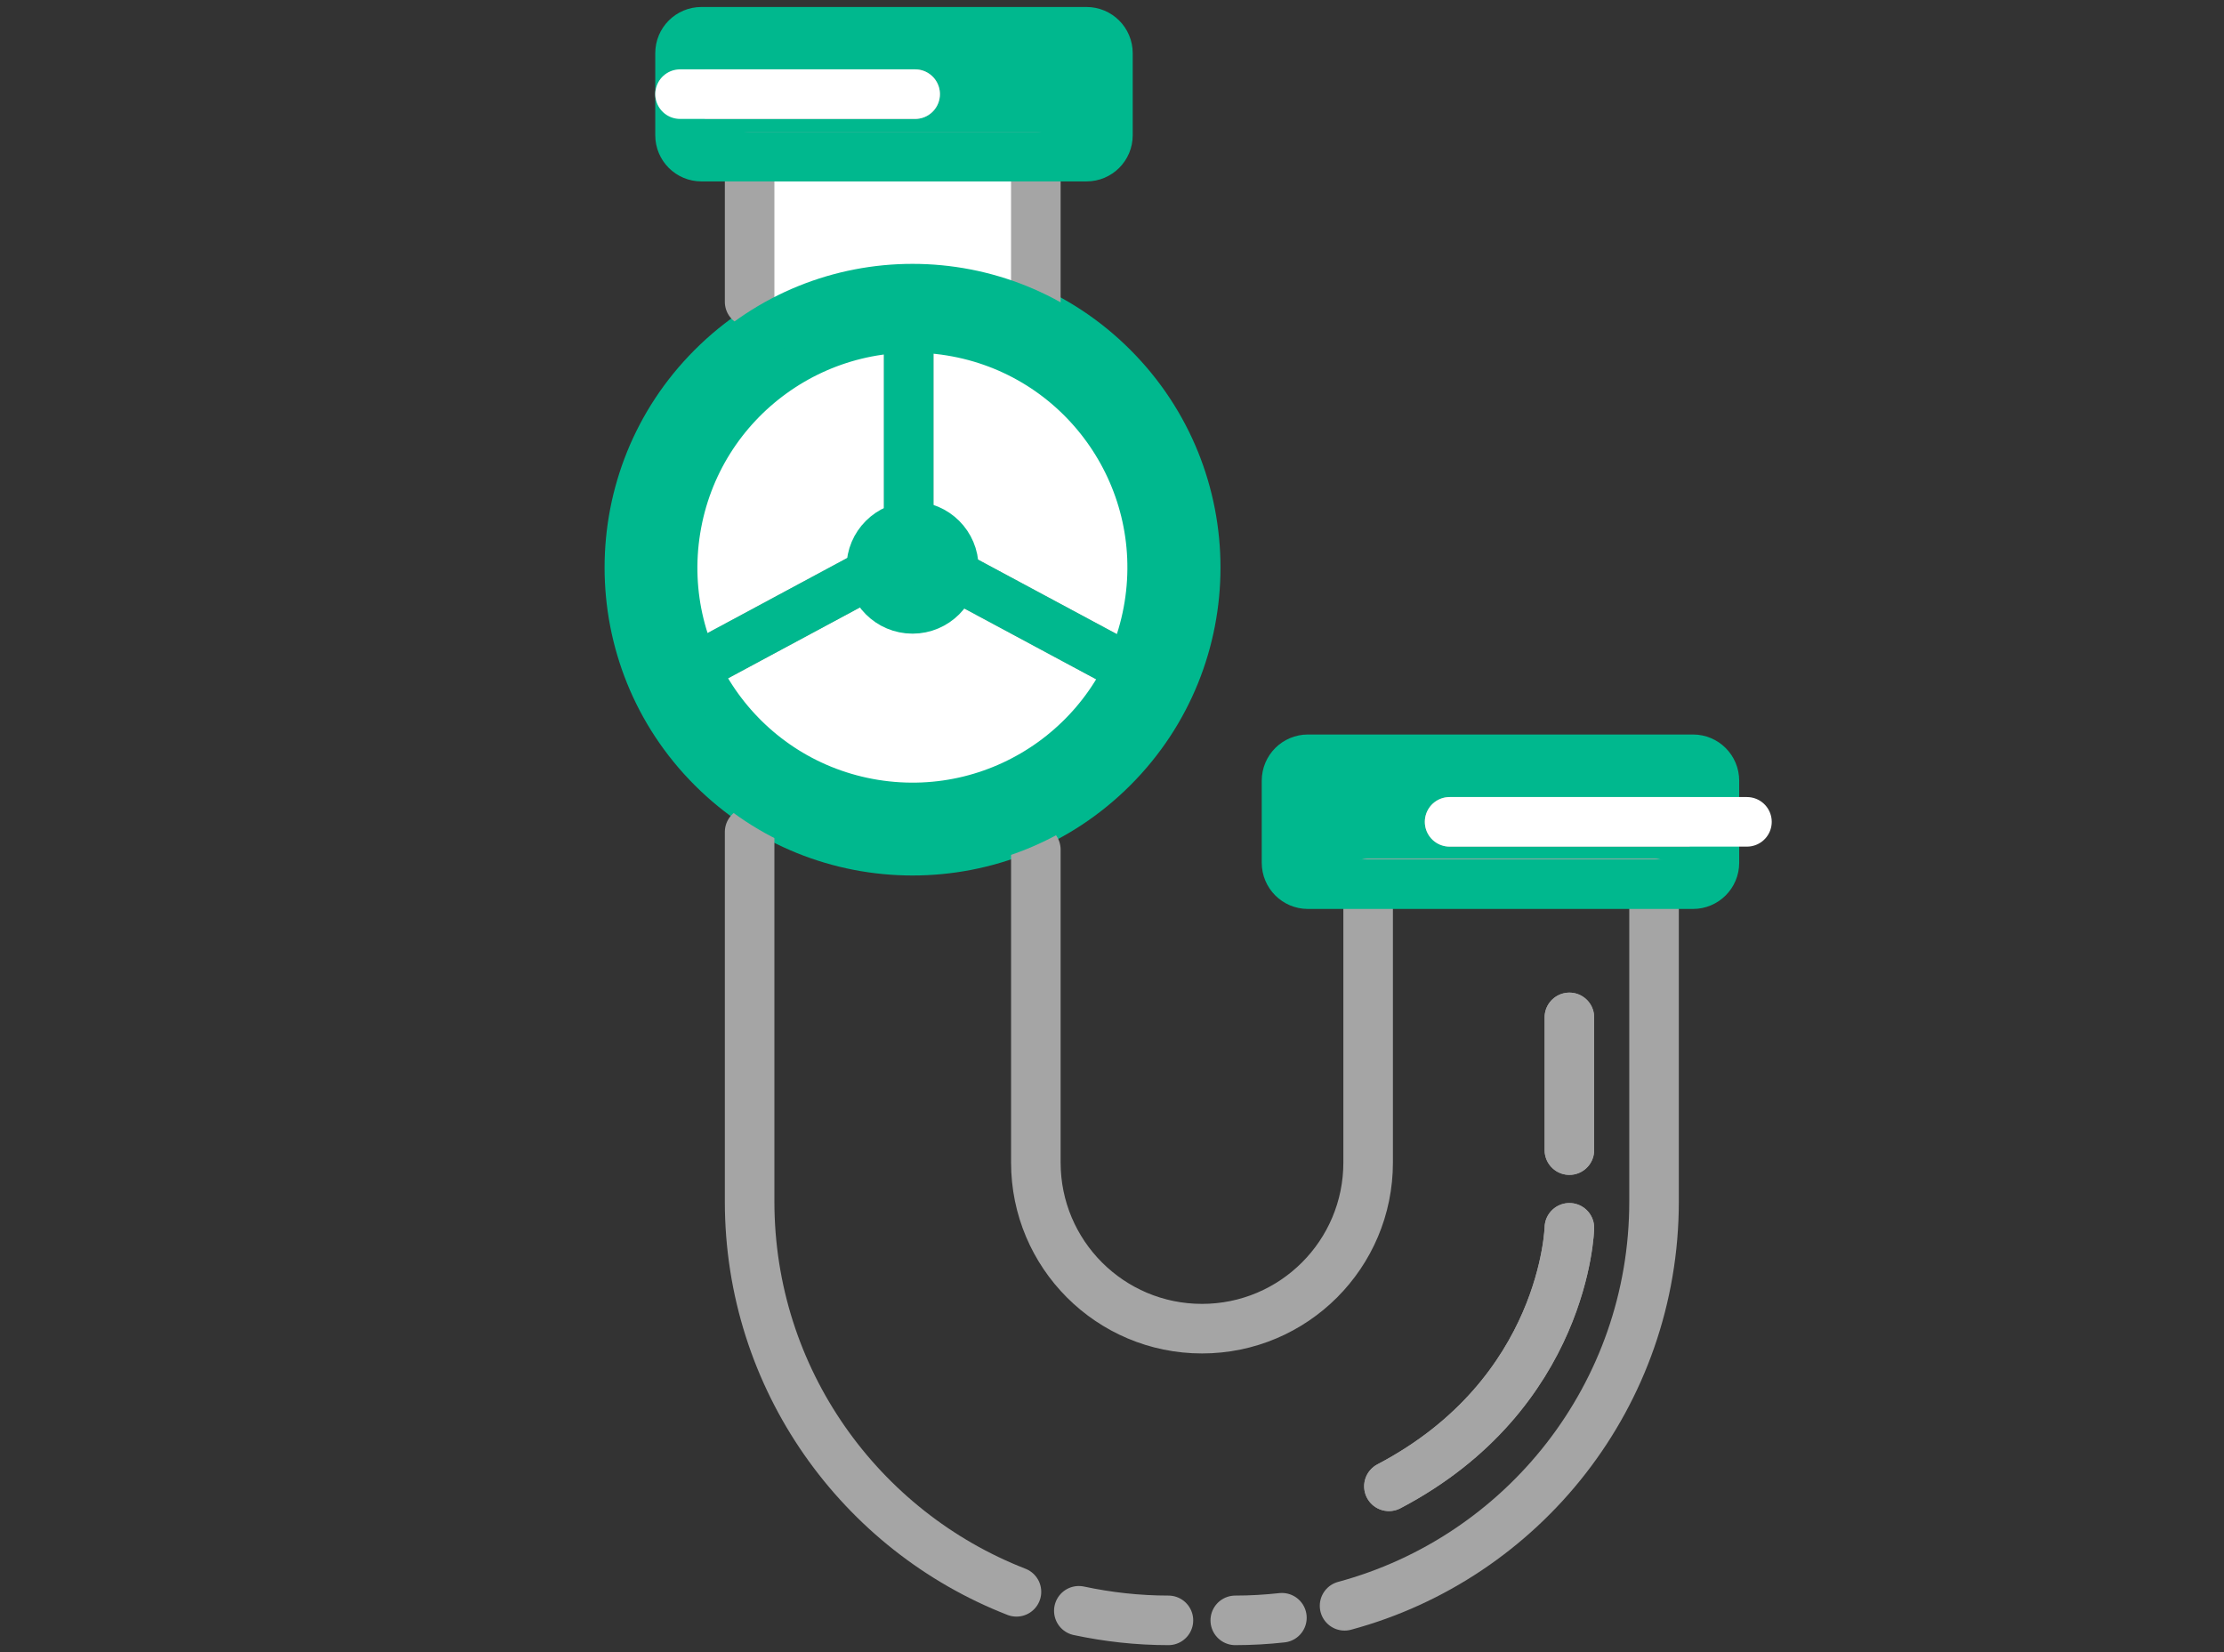
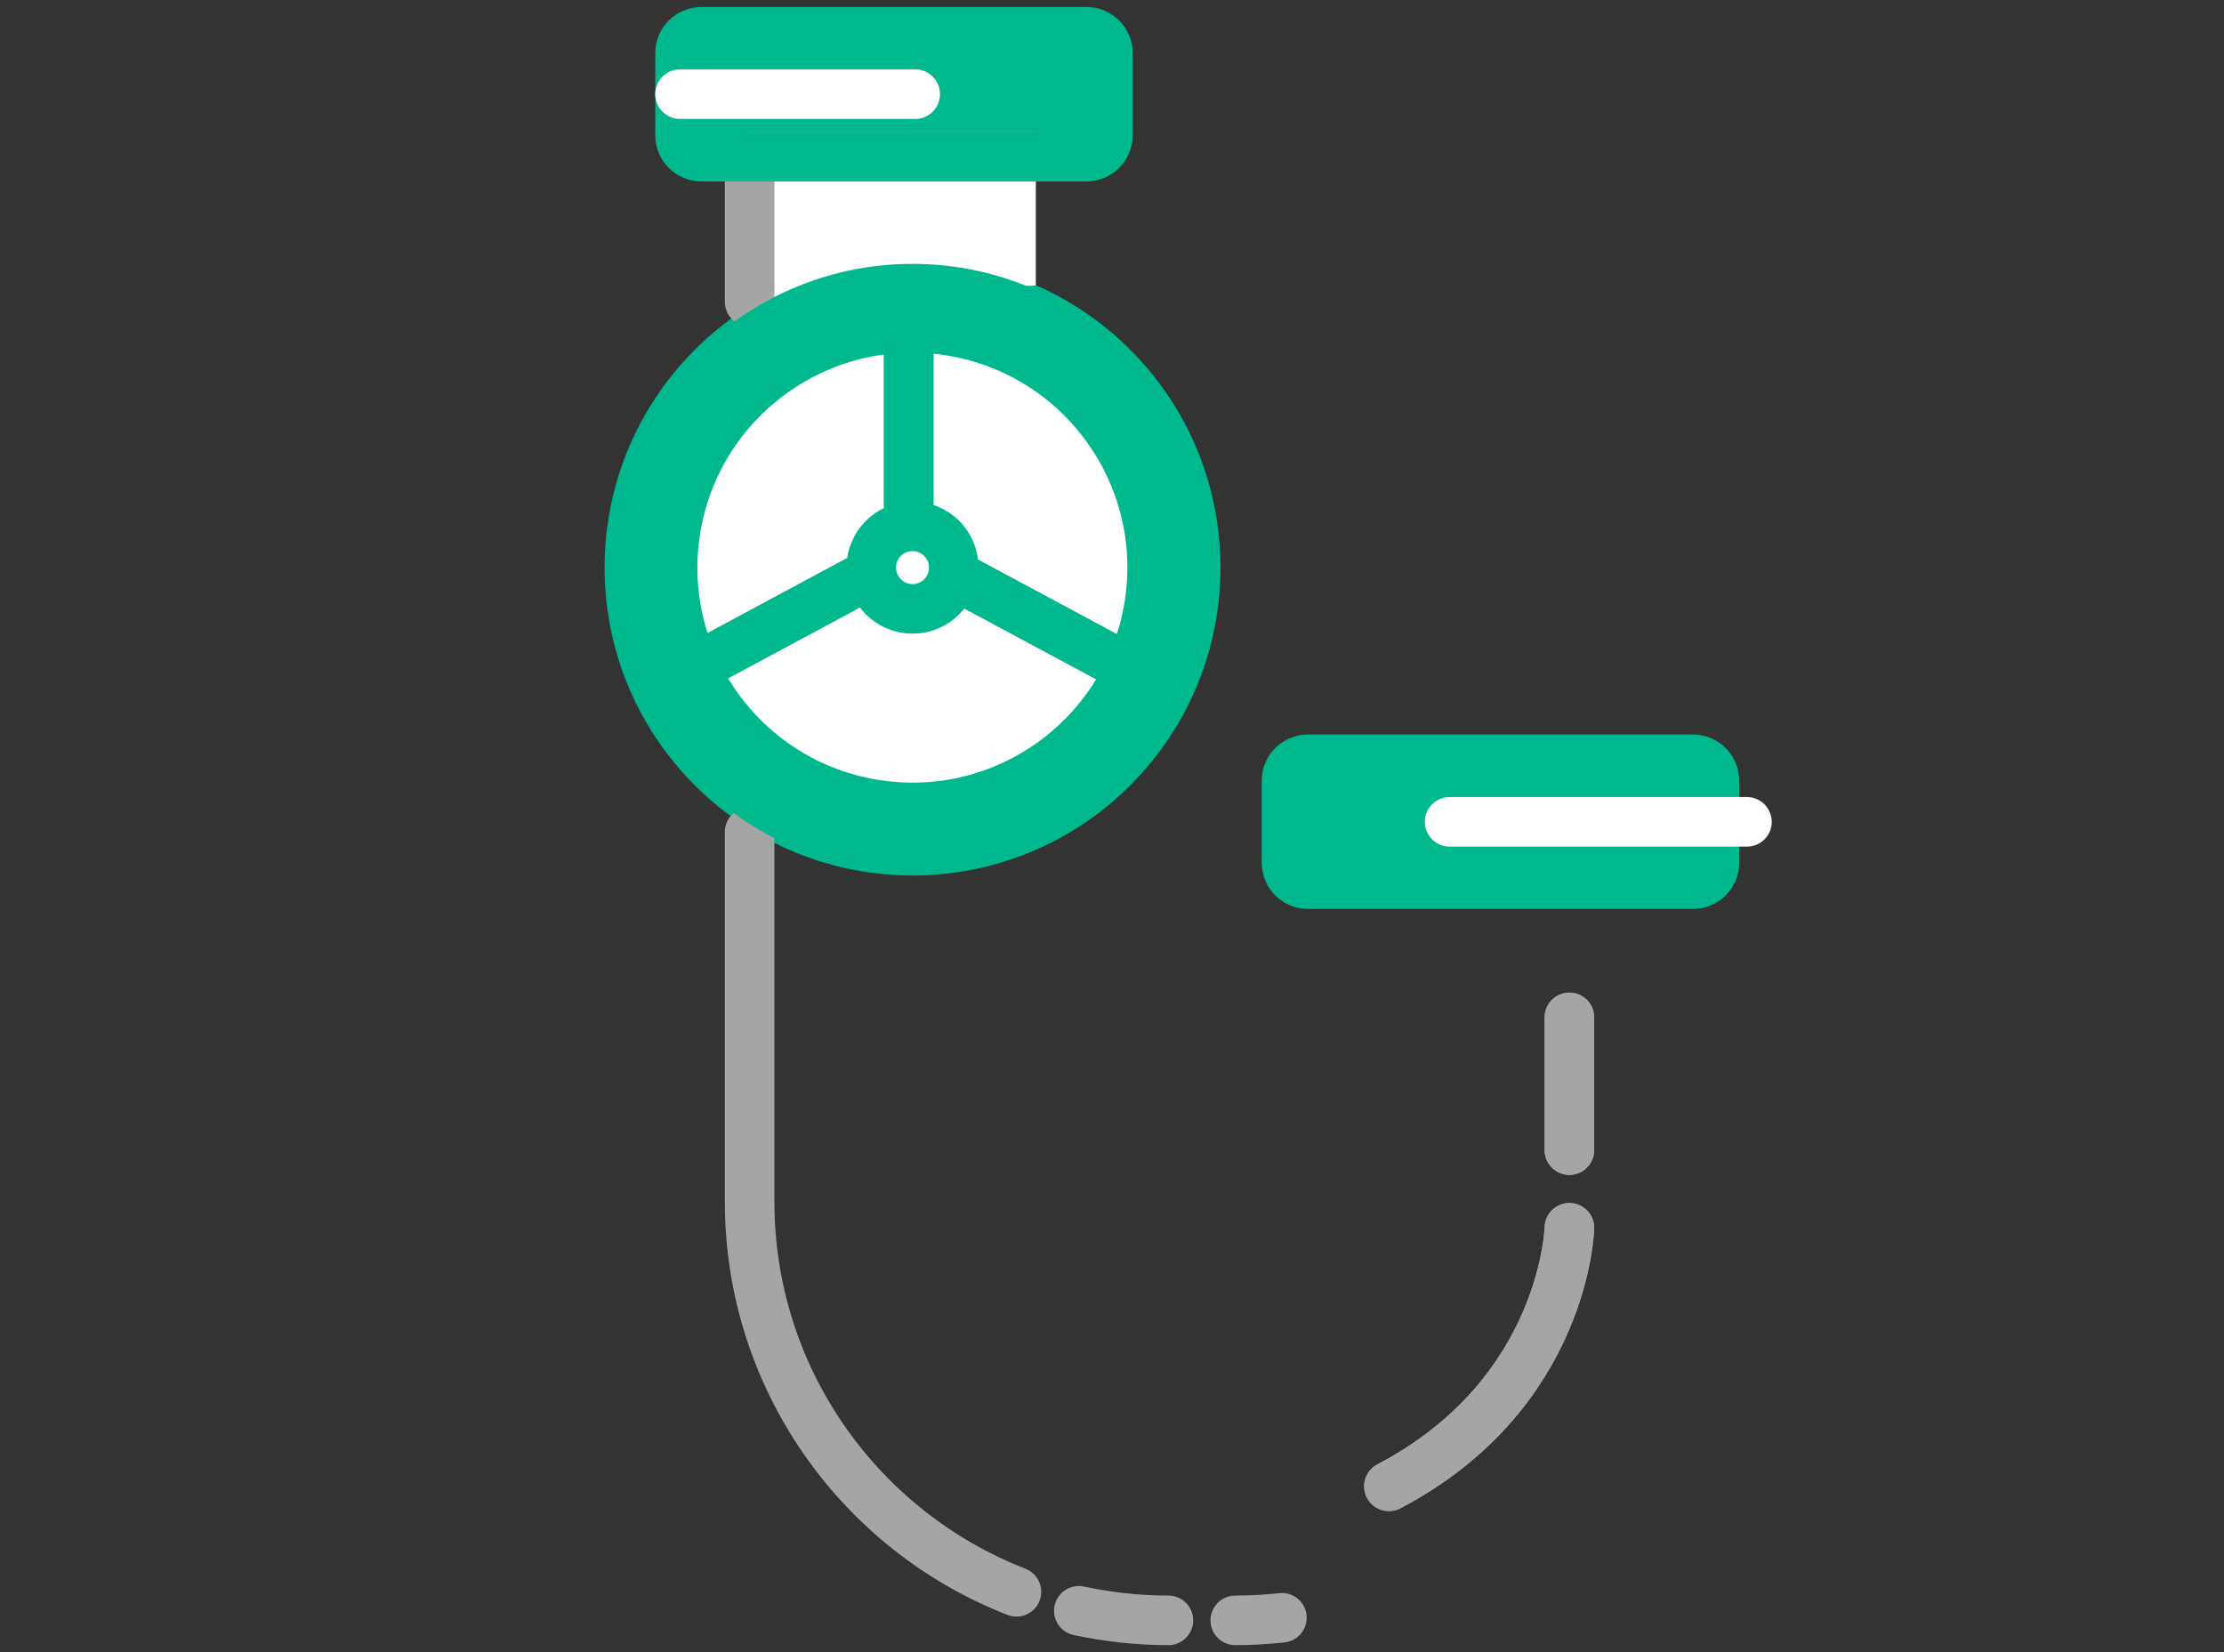
<svg xmlns="http://www.w3.org/2000/svg" width="70" height="52" fill="none">
  <rect width="100%" height="100%" fill="#333333" stroke="none" />
  <path d="M53.287 23.898H41.167C40.795 23.898 40.493 24.2 40.493 24.572V27.155C40.493 27.527 40.795 27.829 41.167 27.829H53.287C53.659 27.829 53.961 27.527 53.961 27.155V24.572C53.961 24.2 53.659 23.898 53.287 23.898Z" fill="#00B88E" />
  <path d="M34.198 1H22.077C21.705 1 21.404 1.302 21.404 1.674V4.257C21.404 4.629 21.705 4.93 22.077 4.93H34.198C34.57 4.93 34.872 4.629 34.872 4.257V1.674C34.872 1.302 34.57 1 34.198 1Z" fill="#00B88E" />
  <path d="M35.576 24.717C39.361 20.932 39.361 14.795 35.576 11.01C31.791 7.224 25.654 7.224 21.868 11.01C18.083 14.795 18.083 20.932 21.868 24.717C25.654 28.502 31.791 28.502 35.576 24.717Z" fill="#00B88E" />
  <path d="M36.167 19.069C36.831 14.955 34.034 11.081 29.92 10.417C25.806 9.753 21.933 12.55 21.268 16.664C20.604 20.778 23.401 24.652 27.515 25.316C31.629 25.98 35.503 23.183 36.167 19.069Z" fill="white" />
-   <path d="M30.02 17.865C30.02 18.582 29.439 19.164 28.722 19.164C28.004 19.164 27.423 18.582 27.423 17.865C27.423 17.148 28.004 16.566 28.722 16.566C29.439 16.566 30.02 17.148 30.02 17.865Z" fill="#00B88E" />
  <path d="M28.601 10.379V16.238" stroke="#A5A5A5" stroke-width="1.56" stroke-linecap="round" stroke-linejoin="round" />
  <path d="M35.424 20.99L30.044 18.102" stroke="#A5A5A5" stroke-width="1.56" stroke-linecap="round" stroke-linejoin="round" />
  <path d="M21.937 20.99L27.311 18.102" stroke="#A5A5A5" stroke-width="1.56" stroke-linecap="round" stroke-linejoin="round" />
  <path d="M23.594 9.393V4.93H32.603V8.986" fill="white" />
-   <path d="M45.626 25.867H53.957" stroke="#A5A5A5" stroke-width="1.56" stroke-linecap="round" stroke-linejoin="round" />
  <path d="M21.404 2.963H28.804" stroke="#A5A5A5" stroke-width="1.56" stroke-linecap="round" stroke-linejoin="round" />
  <path d="M49.396 38.645C49.396 38.645 49.275 43.864 43.716 46.781" stroke="#A5A5A5" stroke-width="1.56" stroke-linecap="round" stroke-linejoin="round" />
  <path d="M49.396 36.199V32.022" stroke="#A5A5A5" stroke-width="1.56" stroke-linecap="round" stroke-linejoin="round" />
  <path d="M40.348 50.918C39.868 50.971 39.374 51 38.88 51" stroke="#A5A5A5" stroke-width="1.56" stroke-linecap="round" stroke-linejoin="round" />
  <path d="M36.776 51C35.807 51 34.867 50.893 33.956 50.699" stroke="#A5A5A5" stroke-width="1.56" stroke-linecap="round" stroke-linejoin="round" />
  <path d="M36.167 19.069C36.831 14.955 34.034 11.081 29.92 10.417C25.806 9.753 21.933 12.55 21.268 16.664C20.604 20.778 23.401 24.652 27.515 25.316C31.629 25.98 35.503 23.183 36.167 19.069Z" stroke="#00B88E" stroke-width="1.56" stroke-linecap="round" stroke-linejoin="round" />
  <path d="M30.02 17.865C30.02 18.582 29.439 19.164 28.722 19.164C28.004 19.164 27.423 18.582 27.423 17.865C27.423 17.148 28.004 16.566 28.722 16.566C29.439 16.566 30.02 17.148 30.02 17.865Z" stroke="#00B88E" stroke-width="1.56" stroke-linecap="round" stroke-linejoin="round" />
  <path d="M28.601 10.379V16.238" stroke="#00B88E" stroke-width="1.56" stroke-linecap="round" stroke-linejoin="round" />
  <path d="M35.424 20.99L30.044 18.102" stroke="#00B88E" stroke-width="1.56" stroke-linecap="round" stroke-linejoin="round" />
  <path d="M21.937 20.99L27.311 18.102" stroke="#00B88E" stroke-width="1.56" stroke-linecap="round" stroke-linejoin="round" />
-   <path d="M32.603 26.742V36.59C32.603 39.478 34.944 41.819 37.833 41.819C40.721 41.819 43.062 39.478 43.062 36.59V27.803H52.061V37.816C52.061 43.908 47.932 49.03 42.32 50.542" stroke="#A5A5A5" stroke-width="1.56" stroke-linecap="round" stroke-linejoin="round" />
-   <path d="M23.594 9.5V4.93H32.603V9.5" stroke="#A5A5A5" stroke-width="1.56" stroke-linecap="round" stroke-linejoin="round" />
+   <path d="M23.594 9.5V4.93H32.603" stroke="#A5A5A5" stroke-width="1.56" stroke-linecap="round" stroke-linejoin="round" />
  <path d="M31.993 50.102C27.079 48.188 23.594 43.409 23.594 37.817V26.186" stroke="#A5A5A5" stroke-width="1.56" stroke-linecap="round" stroke-linejoin="round" />
  <path d="M49.396 38.645C49.396 38.645 49.275 43.864 43.716 46.781" stroke="#A5A5A5" stroke-width="1.56" stroke-linecap="round" stroke-linejoin="round" />
  <path d="M49.396 36.199V32.022" stroke="#A5A5A5" stroke-width="1.56" stroke-linecap="round" stroke-linejoin="round" />
  <path d="M34.929 24.071C38.358 20.642 38.358 15.084 34.929 11.656C31.501 8.228 25.943 8.228 22.515 11.656C19.087 15.084 19.087 20.642 22.515 24.071C25.943 27.499 31.501 27.499 34.929 24.071Z" stroke="#00B88E" stroke-width="1.56" stroke-linecap="round" stroke-linejoin="round" />
  <path d="M53.287 23.898H41.167C40.795 23.898 40.493 24.2 40.493 24.572V27.155C40.493 27.527 40.795 27.829 41.167 27.829H53.287C53.659 27.829 53.961 27.527 53.961 27.155V24.572C53.961 24.2 53.659 23.898 53.287 23.898Z" stroke="#00B88E" stroke-width="1.56" stroke-linecap="round" stroke-linejoin="round" />
  <path d="M45.626 25.867H54.985" stroke="white" stroke-width="1.56" stroke-linecap="round" stroke-linejoin="round" />
  <path d="M34.198 1H22.077C21.705 1 21.404 1.302 21.404 1.674V4.257C21.404 4.629 21.705 4.93 22.077 4.93H34.198C34.57 4.93 34.872 4.629 34.872 4.257V1.674C34.872 1.302 34.57 1 34.198 1Z" stroke="#00B88E" stroke-width="1.56" stroke-linecap="round" stroke-linejoin="round" />
  <path d="M21.404 2.963H28.804" stroke="white" stroke-width="1.56" stroke-linecap="round" stroke-linejoin="round" />
</svg>